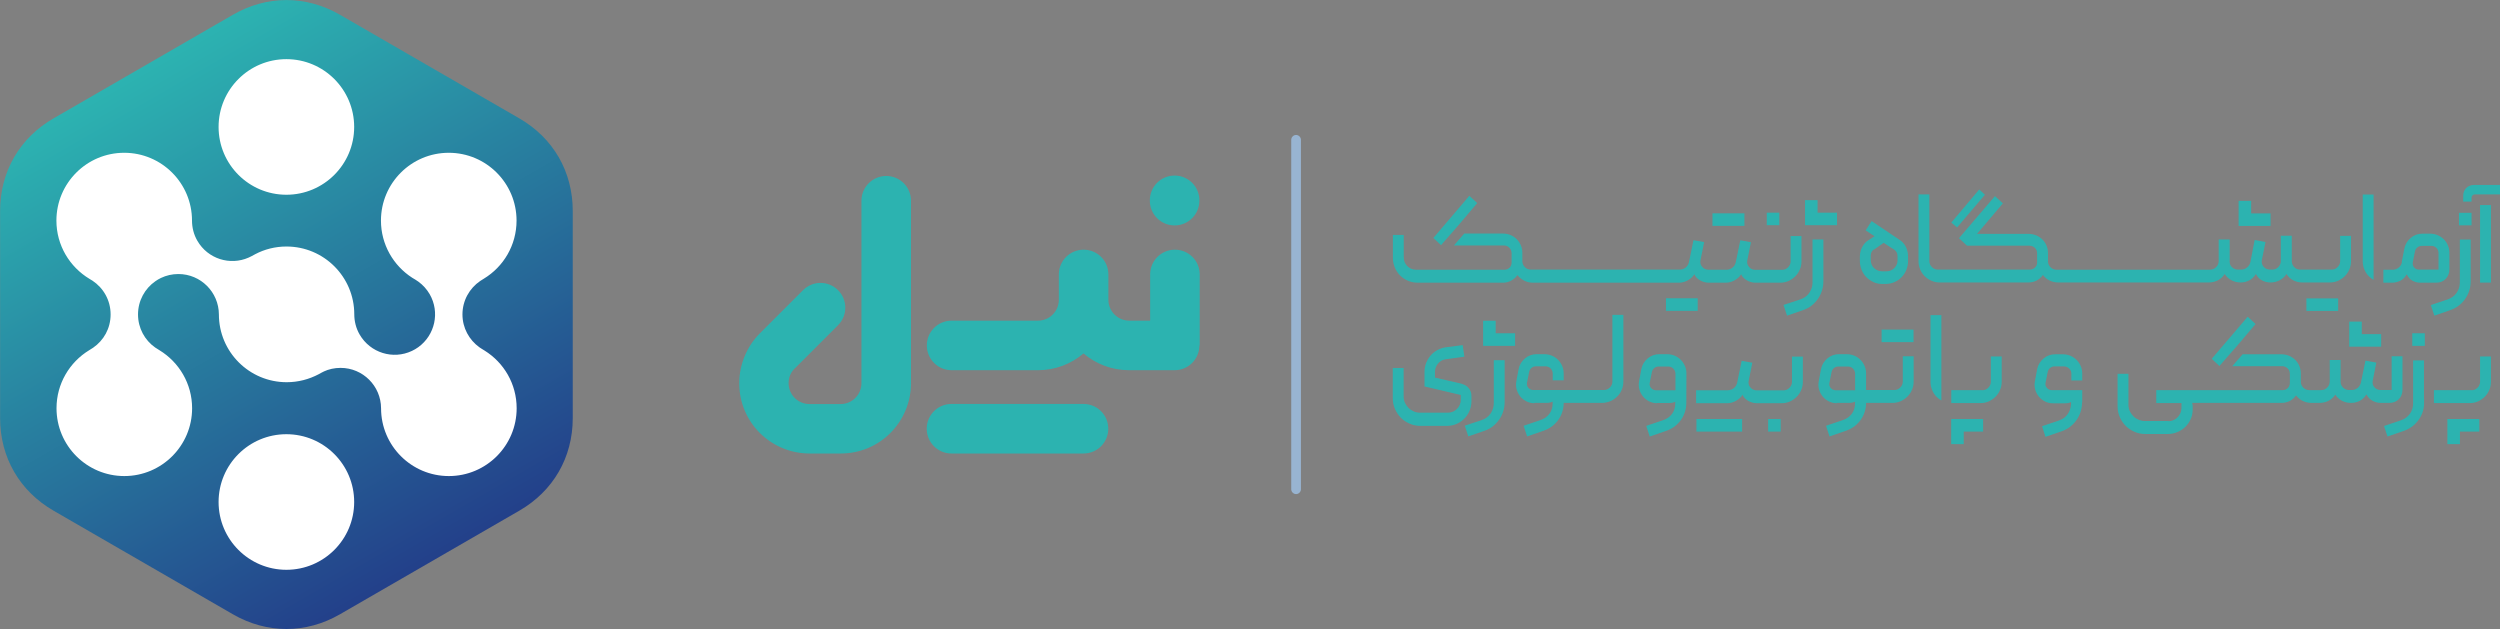
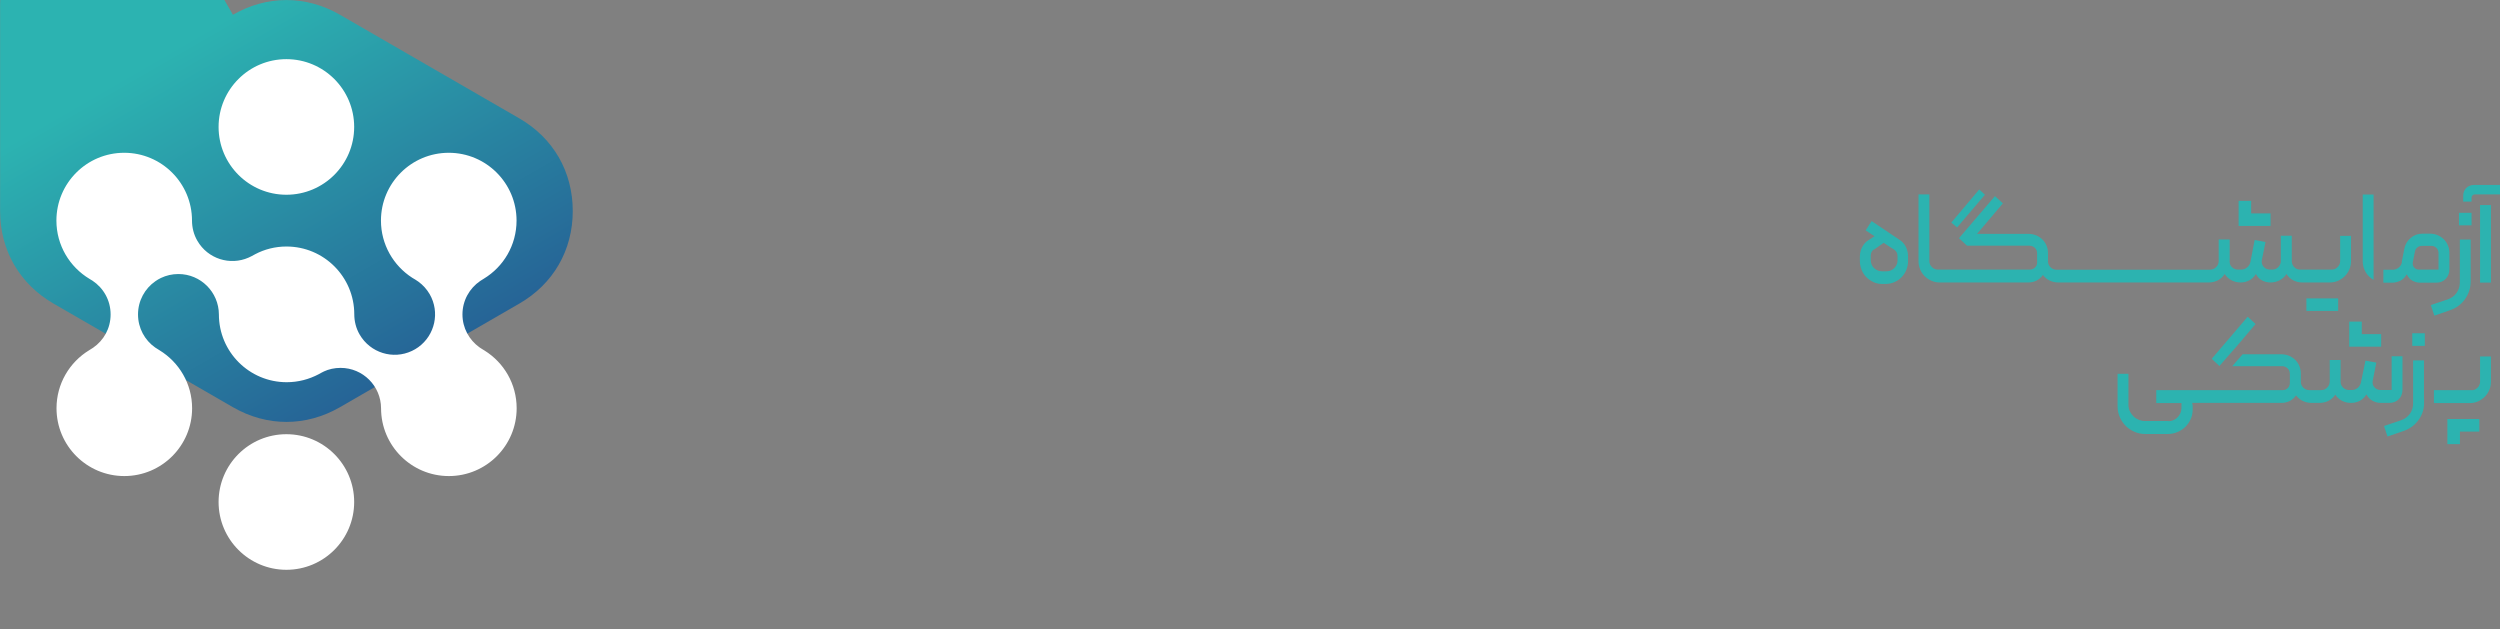
<svg xmlns="http://www.w3.org/2000/svg" id="Layer_2" viewBox="0 0 237.1 59.66">
  <rect x="0" y="0" width="237.1" height="59.66" fill="#808080" stroke="none" />
  <defs>
    <style>
      .cls-1 {
        fill: #fff;
        fill-rule: evenodd;
      }

      .cls-2 {
        clip-rule: evenodd;
        fill: none;
      }

      .cls-3 {
        fill: #2cb3b0;
      }

      .cls-4 {
        fill: #98b4d1;
      }

      .cls-5 {
        fill: url(#linear-gradient);
      }

      .cls-6 {
        clip-path: url(#clippath);
      }
    </style>
    <clipPath id="clippath">
-       <path class="cls-2" d="M32.24,1.4l8.5,4.91,8.5,4.91c3.23,1.86,5.08,5.06,5.08,8.79v19.64c0,3.73-1.85,6.93-5.08,8.79l-8.5,4.91-8.5,4.91c-3.23,1.86-6.92,1.86-10.15,0l-8.5-4.91-8.5-4.91c-3.23-1.86-5.08-5.06-5.08-8.79v-19.64c0-3.73,1.85-6.93,5.08-8.79l8.5-4.91L22.09,1.4c3.23-1.86,6.92-1.86,10.15,0" />
+       <path class="cls-2" d="M32.24,1.4l8.5,4.91,8.5,4.91c3.23,1.86,5.08,5.06,5.08,8.79c0,3.73-1.85,6.93-5.08,8.79l-8.5,4.91-8.5,4.91c-3.23,1.86-6.92,1.86-10.15,0l-8.5-4.91-8.5-4.91c-3.23-1.86-5.08-5.06-5.08-8.79v-19.64c0-3.73,1.85-6.93,5.08-8.79l8.5-4.91L22.09,1.4c3.23-1.86,6.92-1.86,10.15,0" />
    </clipPath>
    <linearGradient id="linear-gradient" x1="13.58" y1="6.31" x2="40.74" y2="53.35" gradientUnits="userSpaceOnUse">
      <stop offset="0" stop-color="#2cb3b1" />
      <stop offset="1" stop-color="#23408a" />
    </linearGradient>
  </defs>
  <g id="Layer_1-2" data-name="Layer_1">
    <g>
-       <path class="cls-3" d="M90.24,43.01c-1.3,0-2.35-1.05-2.35-2.35s1.05-2.35,2.35-2.35h12.52c1.3,0,2.35,1.05,2.35,2.35s-1.05,2.35-2.35,2.35h-12.52ZM113.75,19.03c0,1.3-1.05,2.35-2.35,2.35s-2.35-1.05-2.35-2.35v-.03c0-1.3,1.05-2.35,2.35-2.35s2.35,1.05,2.35,2.35v.03ZM75.37,34.94c-.2.2-.34.41-.43.63-.1.23-.15.5-.15.77,0,.55.22,1.04.58,1.4.36.36.85.58,1.4.58h2.95c.55,0,1.04-.22,1.4-.58.36-.36.58-.85.58-1.4v-17.3c0-1.3,1.05-2.35,2.35-2.35s2.35,1.05,2.35,2.35v17.3c0,1.84-.75,3.51-1.95,4.72-1.21,1.21-2.87,1.95-4.72,1.95h-2.95c-1.84,0-3.51-.75-4.72-1.95-1.21-1.21-1.95-2.87-1.95-4.72,0-.86.17-1.72.51-2.55.33-.8.81-1.54,1.44-2.17l4.1-4.1c.92-.92,2.4-.92,3.32,0,.92.92.92,2.4,0,3.32l-4.1,4.1ZM113.75,32.76c0,1.3-1.05,2.35-2.35,2.35h-4.32c-1.65,0-3.16-.6-4.32-1.59-1.16.99-2.67,1.59-4.32,1.59h-8.19c-1.3,0-2.35-1.05-2.35-2.35s1.05-2.35,2.35-2.35h8.19c.55,0,1.04-.22,1.4-.58.36-.36.58-.85.58-1.4v-2.4c0-1.3,1.05-2.35,2.35-2.35s2.35,1.05,2.35,2.35v2.4c0,.55.22,1.04.58,1.4.36.36.85.58,1.4.58h1.98v-4.38c0-1.3,1.05-2.35,2.35-2.35s2.35,1.05,2.35,2.35v6.73Z" />
      <g>
        <path class="cls-3" d="M229.42,25.57h1.85v-1.58c0-.19-.07-.35-.2-.48-.13-.13-.3-.19-.49-.19h-.89c-.17,0-.31.05-.43.15-.12.1-.2.23-.23.4l-.2,1c-.03.18,0,.35.12.49.12.14.27.21.46.21M225.11,26.54c-.16-.09-.31-.2-.44-.33-.18-.18-.33-.4-.43-.64-.1-.25-.16-.51-.16-.78v-6.34h1.03v8.1ZM218.74,28.3h3.01v1.19h-3.01v-1.19ZM215.34,21.43h-3.03v-2.38h1.19v1.19h1.84v1.19ZM185.06,21.11l2.65-3.14.54.5-2.64,3.1-.55-.46ZM177.71,23.65c-.08.07-.15.14-.2.23-.05.08-.08.2-.09.34v.48c0,.13.03.25.08.38.05.12.12.24.22.33.1.1.21.17.34.23.13.06.27.09.42.09h.43c.17,0,.31-.03.44-.09.13-.06.23-.14.33-.24.09-.1.16-.21.21-.33.05-.12.07-.24.07-.34v-.46c0-.12-.03-.23-.08-.33-.05-.1-.13-.19-.24-.27-.03-.02-.1-.06-.21-.13-.11-.07-.22-.14-.34-.22-.13-.08-.28-.18-.44-.29l-.93.65ZM177.51,20.97l2.68,1.8c.28.19.47.43.59.7.12.28.18.56.18.85v.44c0,.28-.05.54-.15.8-.1.26-.24.49-.43.69-.18.2-.41.37-.68.49-.27.13-.57.19-.91.19h-.26c-.33,0-.62-.06-.88-.19-.26-.13-.49-.29-.68-.49-.19-.2-.33-.44-.43-.7-.1-.26-.15-.53-.15-.79v-.41c0-.35.08-.66.23-.94.15-.28.35-.49.58-.63.08-.05.16-.1.23-.14.07-.04.13-.08.18-.13.07-.03.13-.07.18-.1l-.85-.56.56-.88ZM233.61,19.12v-.54c0-.32.1-.57.3-.76.2-.19.45-.28.74-.28h2.45v.9h-2.4c-.08,0-.15.03-.21.09-.06.06-.09.13-.09.21v.38h-.79ZM236.24,26.8h-1.03v-7.35h1.03v7.35ZM233.21,20.18h1.19v1.19h-1.19v-1.19ZM230.87,29.93l-.33-1,1.61-.54c.35-.12.63-.32.83-.61.2-.29.31-.61.31-.98v-4.08h1.03v3.98c0,.31-.05.6-.14.88-.09.28-.22.54-.39.78s-.37.45-.61.63c-.24.18-.5.32-.79.42l-1.53.53ZM209.62,25.57c.22,0,.4-.08.56-.24.16-.16.24-.35.24-.57v-2.05h1.04v2.11c0,.22.08.4.24.54.16.14.34.21.55.21h.29c.22,0,.41-.07.58-.21.17-.14.27-.31.31-.52l.4-2.08,1.03.19-.35,1.73c-.04.24.02.45.18.63.16.18.37.26.63.26h.19c.22,0,.4-.08.56-.24.16-.16.24-.35.24-.56v-2.41h1.04v2.45c.02.22.1.4.25.54.15.15.33.22.55.22h2.99c.22,0,.4-.08.56-.24.16-.16.24-.35.24-.56v-2.4h1.03v2.4c0,.28-.05.54-.16.78-.1.25-.25.46-.43.64-.18.18-.4.33-.64.44-.25.11-.51.16-.79.16h-2.61c-.3,0-.58-.07-.84-.2-.26-.13-.48-.33-.65-.6-.18.27-.41.47-.67.6-.26.13-.54.2-.84.2-.28,0-.55-.06-.8-.19-.25-.13-.45-.33-.59-.61-.18.28-.4.49-.65.61-.25.13-.52.19-.8.19-.31,0-.59-.07-.85-.2-.26-.13-.48-.33-.66-.6-.18.27-.4.47-.66.6-.26.13-.54.2-.85.2h-14.27c-.29,0-.56-.06-.82-.18-.25-.12-.47-.3-.64-.53-.35.48-.82.71-1.4.71h-8.39c-.28,0-.53-.05-.78-.16-.24-.1-.45-.25-.64-.43-.18-.18-.33-.4-.43-.64-.1-.25-.16-.51-.16-.78v-6.34h1.03v6.33c0,.22.08.4.24.56.16.16.35.24.56.24h8.73c.18,0,.34-.06.48-.19.14-.13.21-.29.21-.48v-.85c0-.22-.06-.4-.21-.54-.15-.14-.33-.21-.54-.21h-5.9l-.76-.71,3.41-3.99.75.69-2.45,2.89h4.88c.26,0,.5.05.73.14.23.1.42.23.59.39.17.17.3.36.39.59.1.23.14.47.14.73v.76c0,.22.08.4.24.56.16.15.35.23.57.23h14.64ZM227.78,24.86l.25-1.29c.08-.41.29-.75.61-1.01.32-.27.69-.4,1.11-.4h.7c.26,0,.5.05.73.14.23.1.42.23.59.39.17.17.3.36.39.59.1.23.14.47.14.73v1.53c0,.37-.12.67-.35.91-.23.24-.53.36-.9.36h-1.51c-.26,0-.5-.06-.73-.18-.23-.12-.41-.32-.56-.61-.17.29-.37.5-.62.61-.25.12-.5.18-.77.18h-.82v-1.23h.89c.21,0,.39-.07.56-.2.16-.13.26-.3.31-.51Z" />
-         <path class="cls-3" d="M162.41,21.42h3.03v-1.19h-3.03v1.19ZM158,29.48h3.01v-1.19h-3.01v1.19ZM136.67,23.25l-.73-.68,3.41-4,.75.69-1.84,2.17-1.6,1.83ZM174.22,21.36h-3.03v-2.38h1.19v1.19h1.84v1.19ZM169.48,29.93l-.33-1.01,1.61-.53c.35-.12.63-.32.83-.61.2-.29.31-.62.31-.98v-4.09h1.03v3.99c0,.31-.05.6-.14.88-.09.28-.22.54-.39.78-.17.24-.37.45-.6.63-.23.18-.5.32-.79.42l-1.54.53ZM159.3,25.57c.22,0,.41-.07.57-.2.16-.13.26-.3.31-.51l.43-2.08,1.01.18-.35,1.74c-.04.23.01.43.17.61.15.18.35.27.59.27h1.71c.22,0,.41-.07.57-.2.16-.13.26-.3.31-.51l.43-2.08,1.01.18-.35,1.74c-.04.23.01.43.17.61.15.18.35.27.59.27h2.55c.22,0,.4-.08.56-.24.16-.16.24-.35.24-.56v-2.4h1.03v2.4c0,.28-.05.54-.16.78-.1.25-.25.46-.43.64-.18.18-.4.33-.64.44-.25.11-.51.16-.79.16h-2.36c-.13,0-.27-.02-.41-.06-.14-.04-.28-.1-.4-.17-.13-.07-.23-.16-.33-.26-.09-.1-.16-.2-.2-.31-.13.23-.34.41-.61.57-.27.15-.55.23-.83.23h-1.66c-.13,0-.27-.02-.41-.06-.14-.04-.28-.1-.4-.17-.13-.07-.23-.16-.33-.26-.09-.1-.16-.2-.2-.31-.13.23-.34.41-.61.57-.27.15-.55.23-.83.23h-13.87c-.29,0-.56-.06-.82-.19-.25-.13-.47-.3-.64-.53-.17.23-.37.4-.61.53-.24.13-.49.19-.77.19h-8.08c-.33,0-.65-.06-.94-.19-.29-.13-.54-.29-.75-.51-.21-.21-.37-.46-.49-.75-.12-.29-.18-.59-.18-.92v-2.16h1.03v2.1c0,.34.11.63.34.86.23.23.51.34.86.34h8.36c.19,0,.35-.07.48-.2.13-.13.19-.3.19-.49v-.86c0-.21-.07-.39-.21-.53-.14-.15-.32-.22-.53-.22h-4.73l.98-1.13h3.66c.26,0,.5.05.73.14.23.1.42.23.59.4.17.17.3.37.39.59.1.23.14.46.14.71v.79c0,.22.09.4.24.56.15.15.34.23.56.23h14.12ZM167.56,21.36h1.19v-1.19h-1.19v1.19Z" />
-         <path class="cls-3" d="M184.12,37.98c-.16-.09-.31-.2-.44-.33-.18-.18-.33-.4-.43-.64-.1-.25-.16-.51-.16-.78v-6.34h1.03v8.1M188.01,37.01c.22,0,.4-.08.56-.24.16-.16.24-.35.24-.56v-2.4h1.03v2.4c0,.28-.05.54-.16.78-.1.25-.25.46-.43.64-.18.18-.4.33-.64.44-.25.11-.51.16-.79.16h-2.76v-1.23h2.96ZM178.45,32.45h3.03v-1.19h-3.03v1.19ZM174.09,37.01h1.85v-1.56c0-.19-.07-.35-.2-.49-.13-.13-.3-.2-.49-.2h-.89c-.17,0-.31.05-.43.15-.12.1-.2.23-.23.4l-.2,1.01c-.03.18,0,.34.13.48.12.14.27.21.46.21ZM174.2,38.24c-.28,0-.53-.06-.76-.18-.23-.12-.43-.27-.58-.46-.15-.19-.27-.41-.34-.66-.07-.25-.08-.51-.03-.78l.21-1.14c.08-.42.29-.76.61-1.03.32-.27.69-.4,1.11-.4h.71c.26,0,.5.05.73.14.23.1.42.23.59.4.17.17.3.37.39.59.1.23.14.46.14.71v1.56h2.68c.22,0,.4-.08.56-.24.16-.16.24-.35.24-.56v-2.4h1.03v2.4c0,.28-.05.54-.16.78-.1.25-.25.46-.43.64-.18.18-.4.33-.64.44-.25.11-.51.16-.79.16h-2.49c0,.61-.2,1.21-.57,1.69-.35.45-.8.77-1.36.96l-1.54.53-.33-1.01,1.6-.54c.35-.12.63-.31.84-.59.21-.28.31-.6.31-.98v-.18c-.08.04-.16.07-.27.09-.1.02-.21.03-.31.03h-1.15ZM167.69,39.74h1.19v1.19h-1.19v-1.19ZM160.89,40.93h4.33v-1.19h-4.33v1.19ZM157.05,37.01h1.85v-1.56c0-.19-.07-.35-.2-.49-.13-.13-.3-.2-.49-.2h-.89c-.17,0-.31.05-.43.15-.12.1-.2.23-.23.4l-.2,1.01c-.03.18,0,.34.13.48.12.14.27.21.46.21ZM160.85,37.01h3.02c.22,0,.41-.07.57-.2.16-.13.26-.3.31-.51l.43-2.08,1.01.18-.35,1.74c-.04.23.01.43.17.61.15.18.35.27.59.27h2.55c.22,0,.4-.08.56-.24.16-.16.24-.35.24-.56v-2.4h1.03v2.4c0,.28-.05.54-.16.78-.1.25-.25.46-.43.64-.18.18-.4.33-.64.44-.25.11-.51.16-.79.16h-2.36c-.13,0-.27-.02-.41-.06-.14-.04-.28-.1-.4-.17-.13-.07-.23-.16-.33-.26-.09-.1-.16-.2-.2-.31-.13.23-.34.41-.61.57-.27.15-.55.23-.83.23h-2.96v-1.23ZM157.16,38.24c-.28,0-.53-.06-.76-.18-.23-.12-.43-.27-.58-.46-.15-.19-.27-.41-.34-.66-.07-.25-.08-.51-.03-.78l.21-1.14c.08-.42.29-.76.61-1.03.32-.27.69-.4,1.11-.4h.71c.26,0,.5.05.73.14.23.1.42.23.59.4.17.17.3.37.39.59.1.23.14.46.14.71,0,.93-.01,1.85-.01,2.79,0,.61-.2,1.21-.57,1.69-.35.45-.8.77-1.36.96l-1.54.53-.33-1.01,1.6-.54c.35-.12.63-.31.84-.59.21-.28.31-.6.31-.98v-.18c-.08.04-.16.07-.27.09-.1.02-.21.03-.31.03h-1.15ZM145.52,38.24c-.28,0-.53-.06-.76-.18-.23-.12-.43-.27-.58-.46-.15-.19-.27-.41-.34-.66-.07-.25-.08-.51-.03-.78l.21-1.14c.08-.42.29-.76.61-1.03.32-.27.69-.4,1.11-.4h.71c.26,0,.5.05.73.14.23.1.42.23.59.4.17.17.3.37.39.59.1.23.14.46.14.71v.64h-1.04v-.64c0-.19-.07-.35-.2-.49-.13-.13-.3-.2-.49-.2h-.89c-.17,0-.31.05-.43.15-.12.1-.2.23-.23.4l-.2,1.01c-.03.18,0,.34.13.48.12.14.27.21.46.21h6.69c.23,0,.42-.08.58-.24.16-.16.24-.35.24-.56v-6.33h1.04v6.33c0,.28-.05.55-.16.79-.11.25-.25.46-.44.64-.18.18-.4.33-.64.43-.25.1-.51.16-.79.16h-3.63c0,.61-.2,1.21-.57,1.69-.35.45-.8.77-1.36.96l-1.54.53-.33-1.01,1.6-.54c.35-.12.63-.31.84-.59.21-.28.31-.6.31-.98v-.18c-.08.04-.16.07-.27.09-.1.02-.21.03-.31.03h-1.15ZM143.69,32.8h-3.03v-2.38h1.19v1.19h1.84v1.19ZM139.25,41.38l-.33-1.01,1.61-.53c.35-.12.63-.32.83-.61.2-.29.31-.62.31-.98v-4.09h1.03v3.99c0,.31-.05.6-.14.88-.09.28-.22.54-.39.78-.17.24-.37.45-.6.63-.23.18-.5.32-.79.42l-1.54.53ZM138.61,36.4c.28.07.51.2.68.41.17.2.26.45.26.74v.49c0,.33-.06.63-.18.92-.12.29-.29.54-.5.75-.21.21-.46.38-.74.5-.28.12-.59.18-.91.18h-2.51c-.36,0-.7-.07-1.02-.21-.32-.14-.6-.32-.83-.56-.23-.23-.42-.51-.56-.83-.14-.32-.21-.65-.21-1.01v-2.88h1.03v2.71c0,.21.04.41.13.59.08.19.2.35.34.49.14.14.31.25.49.33.19.08.39.12.61.12h2.61c.35,0,.64-.12.88-.36.24-.24.36-.53.36-.88v-.44l-3.44-.81v-1.36c0-.32.05-.61.16-.88.11-.27.26-.51.44-.72.19-.21.41-.38.66-.51.25-.13.52-.22.81-.25l1.55-.2.16,1.1-1.76.24c-.3.04-.55.18-.74.41-.19.23-.29.5-.29.8v.53l2.53.58ZM185.05,42.12h1.19v-1.19h1.84v-1.19h-3.03v2.38Z" />
        <path class="cls-3" d="M229.9,37.78v.45c0,.3-.05.59-.14.86-.1.28-.23.53-.4.76-.17.23-.37.44-.61.61-.23.17-.49.31-.78.41l-1.54.53-.33-1,1.61-.54c.35-.12.63-.32.84-.61.21-.29.31-.62.31-.99v-4.08h1.03v3.6ZM234.41,37.01c.22,0,.4-.08.56-.24.16-.16.24-.35.24-.56v-2.4h1.03v2.4c0,.28-.05.54-.16.78-.1.25-.25.46-.43.64-.18.18-.4.33-.64.44-.25.11-.51.16-.79.16h-3.39v-1.23h3.59ZM228.78,31.61h1.19v1.19h-1.19v-1.19ZM225.83,32.88h-3.03v-2.38h1.19v1.19h1.84v1.19ZM210.49,34.71l-.73-.68,3.41-3.99.75.69-1.75,2.06-1.68,1.92ZM205.62,39.95c.35,0,.65-.12.89-.36.24-.24.37-.53.38-.88v-.48h-2.39v-1.23h11.99c.18,0,.34-.06.48-.19.13-.13.2-.29.2-.48v-.85c0-.22-.06-.4-.21-.54-.15-.14-.32-.21-.53-.21h-4.72l.98-1.13h3.67c.26,0,.5.05.73.14.23.1.42.23.59.39.17.17.3.36.39.59.1.23.14.47.14.73v.76c0,.22.08.4.24.56.16.15.35.23.57.23h1.11c.23,0,.42-.08.58-.24.16-.16.24-.35.24-.58v-2.04h1.03v2.05c0,.23.08.41.24.57.16.15.35.23.56.23h.25c.22,0,.41-.07.57-.2.16-.13.26-.3.31-.51l.43-2.08,1.03.19-.34,1.71c-.05.24,0,.45.16.63.16.18.36.26.6.26h1.03v-3.2h1.03v3.16c0,.38-.12.68-.35.91-.23.23-.53.35-.9.35h-.81c-.28,0-.53-.07-.78-.2-.24-.13-.43-.33-.58-.6-.18.28-.39.48-.64.61s-.52.19-.81.19c-.31,0-.59-.06-.85-.19-.26-.13-.48-.33-.65-.59-.18.27-.4.46-.66.59-.26.13-.54.19-.85.19h-.75c-.29,0-.56-.06-.82-.18-.25-.12-.47-.3-.64-.53-.35.48-.82.71-1.4.71h-8.46s.02.06.03.11c.01.05.02.1.02.17v.36c0,.33-.06.63-.19.91-.13.28-.29.52-.51.73-.21.2-.46.37-.75.49-.29.12-.59.18-.92.18h-2.14c-.36,0-.7-.07-1.01-.21-.32-.14-.59-.32-.83-.56-.23-.23-.42-.51-.56-.83-.14-.32-.21-.65-.21-1.01v-3.1h1.03v2.94c0,.22.04.42.13.6.08.18.2.35.34.49.14.14.31.25.5.33.19.08.39.12.6.12h2.23ZM232.11,42.12h1.19v-1.19h1.84v-1.19h-3.03v2.38Z" />
-         <path class="cls-3" d="M197.46,38.18c0,.31-.05.6-.14.89-.09.28-.22.54-.39.78-.17.24-.38.45-.61.63-.24.18-.5.32-.79.42l-1.54.53-.32-1.01,1.6-.54c.35-.12.62-.31.82-.59.2-.28.31-.6.33-.98v-.18c-.06.04-.15.07-.26.09-.11.02-.21.03-.31.03h-1.15c-.28,0-.53-.06-.76-.18-.23-.12-.43-.27-.58-.46-.15-.19-.27-.41-.34-.66-.07-.25-.08-.51-.03-.78l.21-1.14c.08-.42.29-.76.61-1.03.32-.27.69-.4,1.11-.4h.71c.26,0,.5.05.73.14.23.1.42.23.59.4.17.17.3.37.39.59.1.23.14.46.14.71v.64h-1.03v-.64c0-.19-.07-.35-.21-.49-.14-.13-.3-.2-.49-.2h-.89c-.17,0-.31.05-.43.15-.12.1-.2.23-.23.4l-.2,1.01c-.03.18,0,.34.13.48.12.14.27.21.46.21h2.89v1.16Z" />
      </g>
-       <path class="cls-4" d="M122.46,13.26c0-.25.21-.46.46-.46s.46.21.46.46v33.14c0,.25-.21.46-.46.46s-.46-.21-.46-.46V13.26Z" />
    </g>
    <g>
      <g class="cls-6">
        <rect class="cls-5" y="-.47" width="54.32" height="60.59" />
      </g>
      <path class="cls-1" d="M27.16,41.18c-3.55,0-6.43,2.88-6.43,6.43s2.88,6.43,6.43,6.43,6.43-2.88,6.43-6.43-2.88-6.43-6.43-6.43M30.69,35.24c.49-.23,1.03-.35,1.61-.35,2.12,0,3.83,1.72,3.84,3.83,0,3.55,2.88,6.43,6.43,6.43s6.43-2.88,6.43-6.43c0-2.31-1.21-4.33-3.04-5.47-.17-.11-.32-.19-.49-.31-.97-.7-1.61-1.83-1.61-3.12,0-1.32.67-2.48,1.68-3.17.12-.08.23-.14.35-.22,1.86-1.13,3.1-3.17,3.1-5.51,0-3.55-2.88-6.43-6.43-6.43s-6.43,2.88-6.43,6.43c0,2.27,1.18,4.27,2.96,5.42.21.13.4.23.6.38.42.31.78.7,1.06,1.18.99,1.72.5,3.88-1.07,5.02-.19.14-.4.26-.61.36-1.79.85-3.95.19-4.96-1.55-.35-.6-.51-1.27-.51-1.92,0-3.55-2.88-6.43-6.43-6.43-1.07,0-2.08.26-2.97.73-.21.11-.4.23-.62.32-1.77.78-3.87.12-4.86-1.59-.35-.6-.51-1.27-.51-1.92,0-3.55-2.88-6.43-6.43-6.43s-6.43,2.88-6.43,6.43c0,2.35,1.26,4.4,3.14,5.53.1.06.18.11.28.17,1.04.69,1.72,1.86,1.72,3.2s-.66,2.47-1.66,3.16c-.13.09-.25.16-.38.24-1.85,1.13-3.09,3.17-3.09,5.5,0,3.55,2.88,6.43,6.43,6.43s6.43-2.88,6.43-6.43c0-2.33-1.24-4.37-3.09-5.5-.14-.09-.27-.16-.41-.26-.99-.69-1.63-1.84-1.63-3.14s.65-2.46,1.65-3.15c.17-.12.34-.22.53-.31.5-.24,1.06-.37,1.65-.37,2.12,0,3.83,1.72,3.84,3.83,0,3.55,2.88,6.43,6.43,6.43,1.1,0,2.13-.28,3.04-.76.17-.09.31-.18.49-.26ZM27.16,5.61c-3.55,0-6.43,2.88-6.43,6.43s2.88,6.43,6.43,6.43,6.43-2.88,6.43-6.43-2.88-6.43-6.43-6.43Z" />
    </g>
  </g>
</svg>